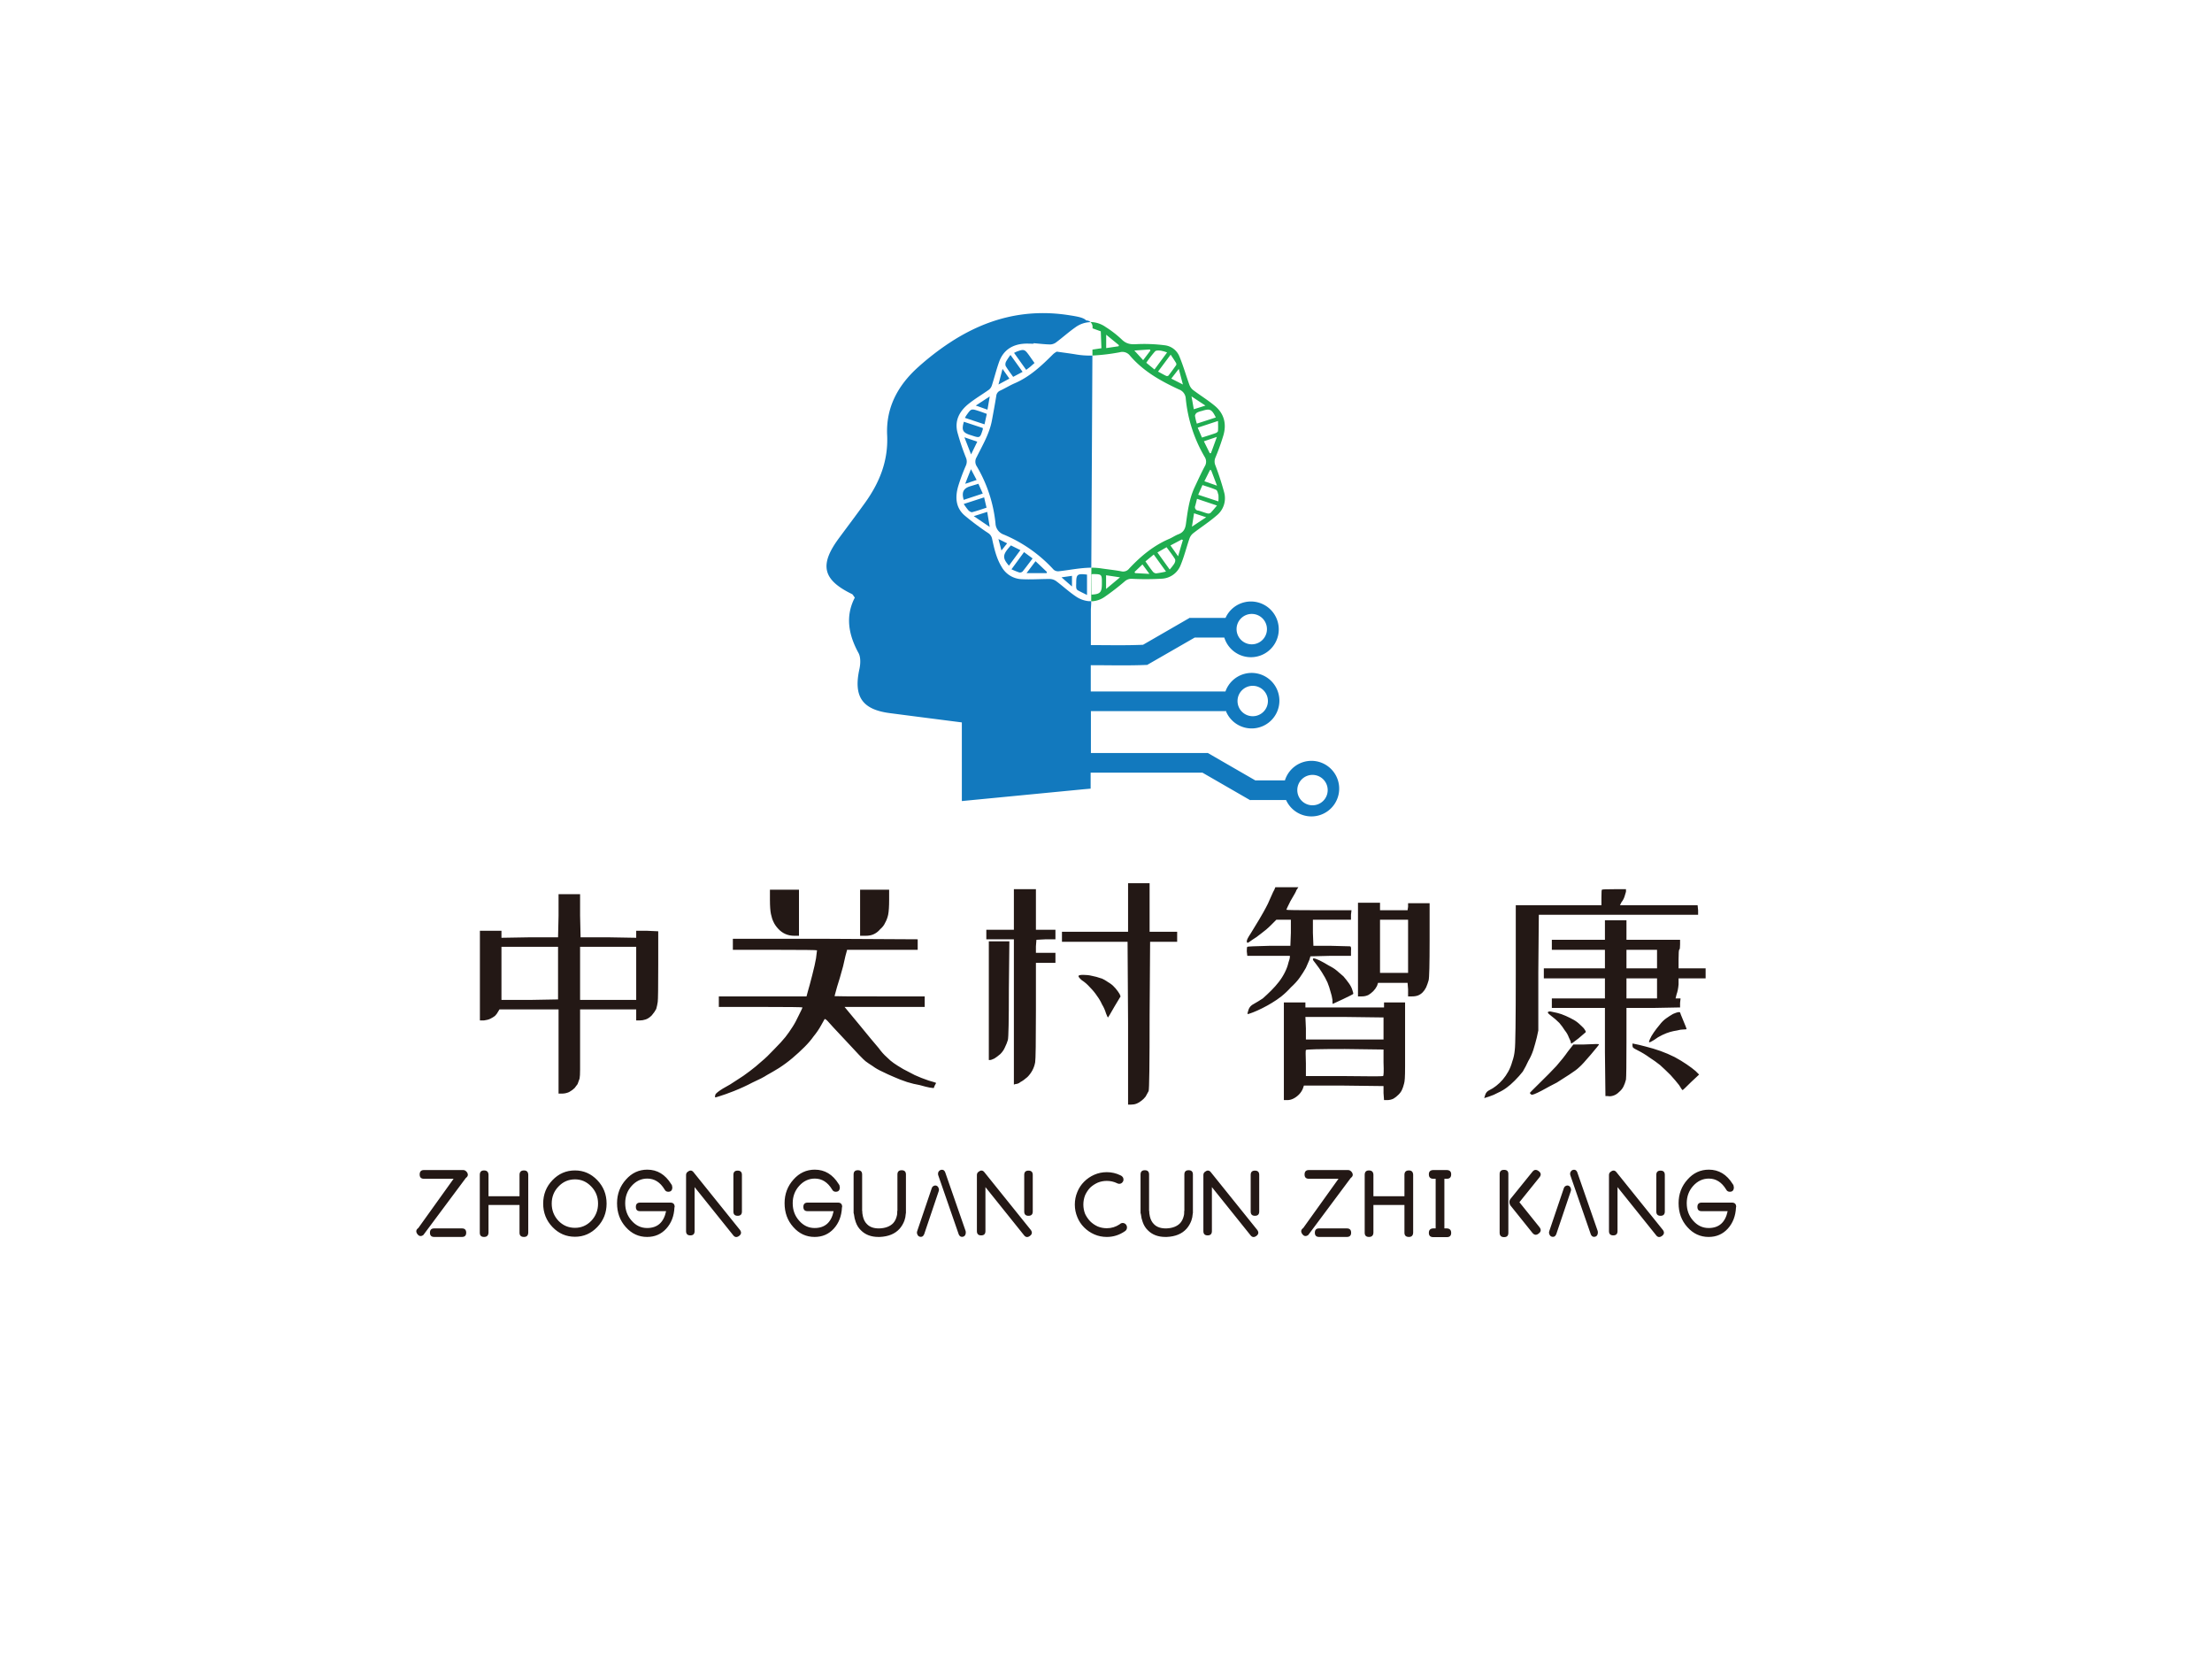
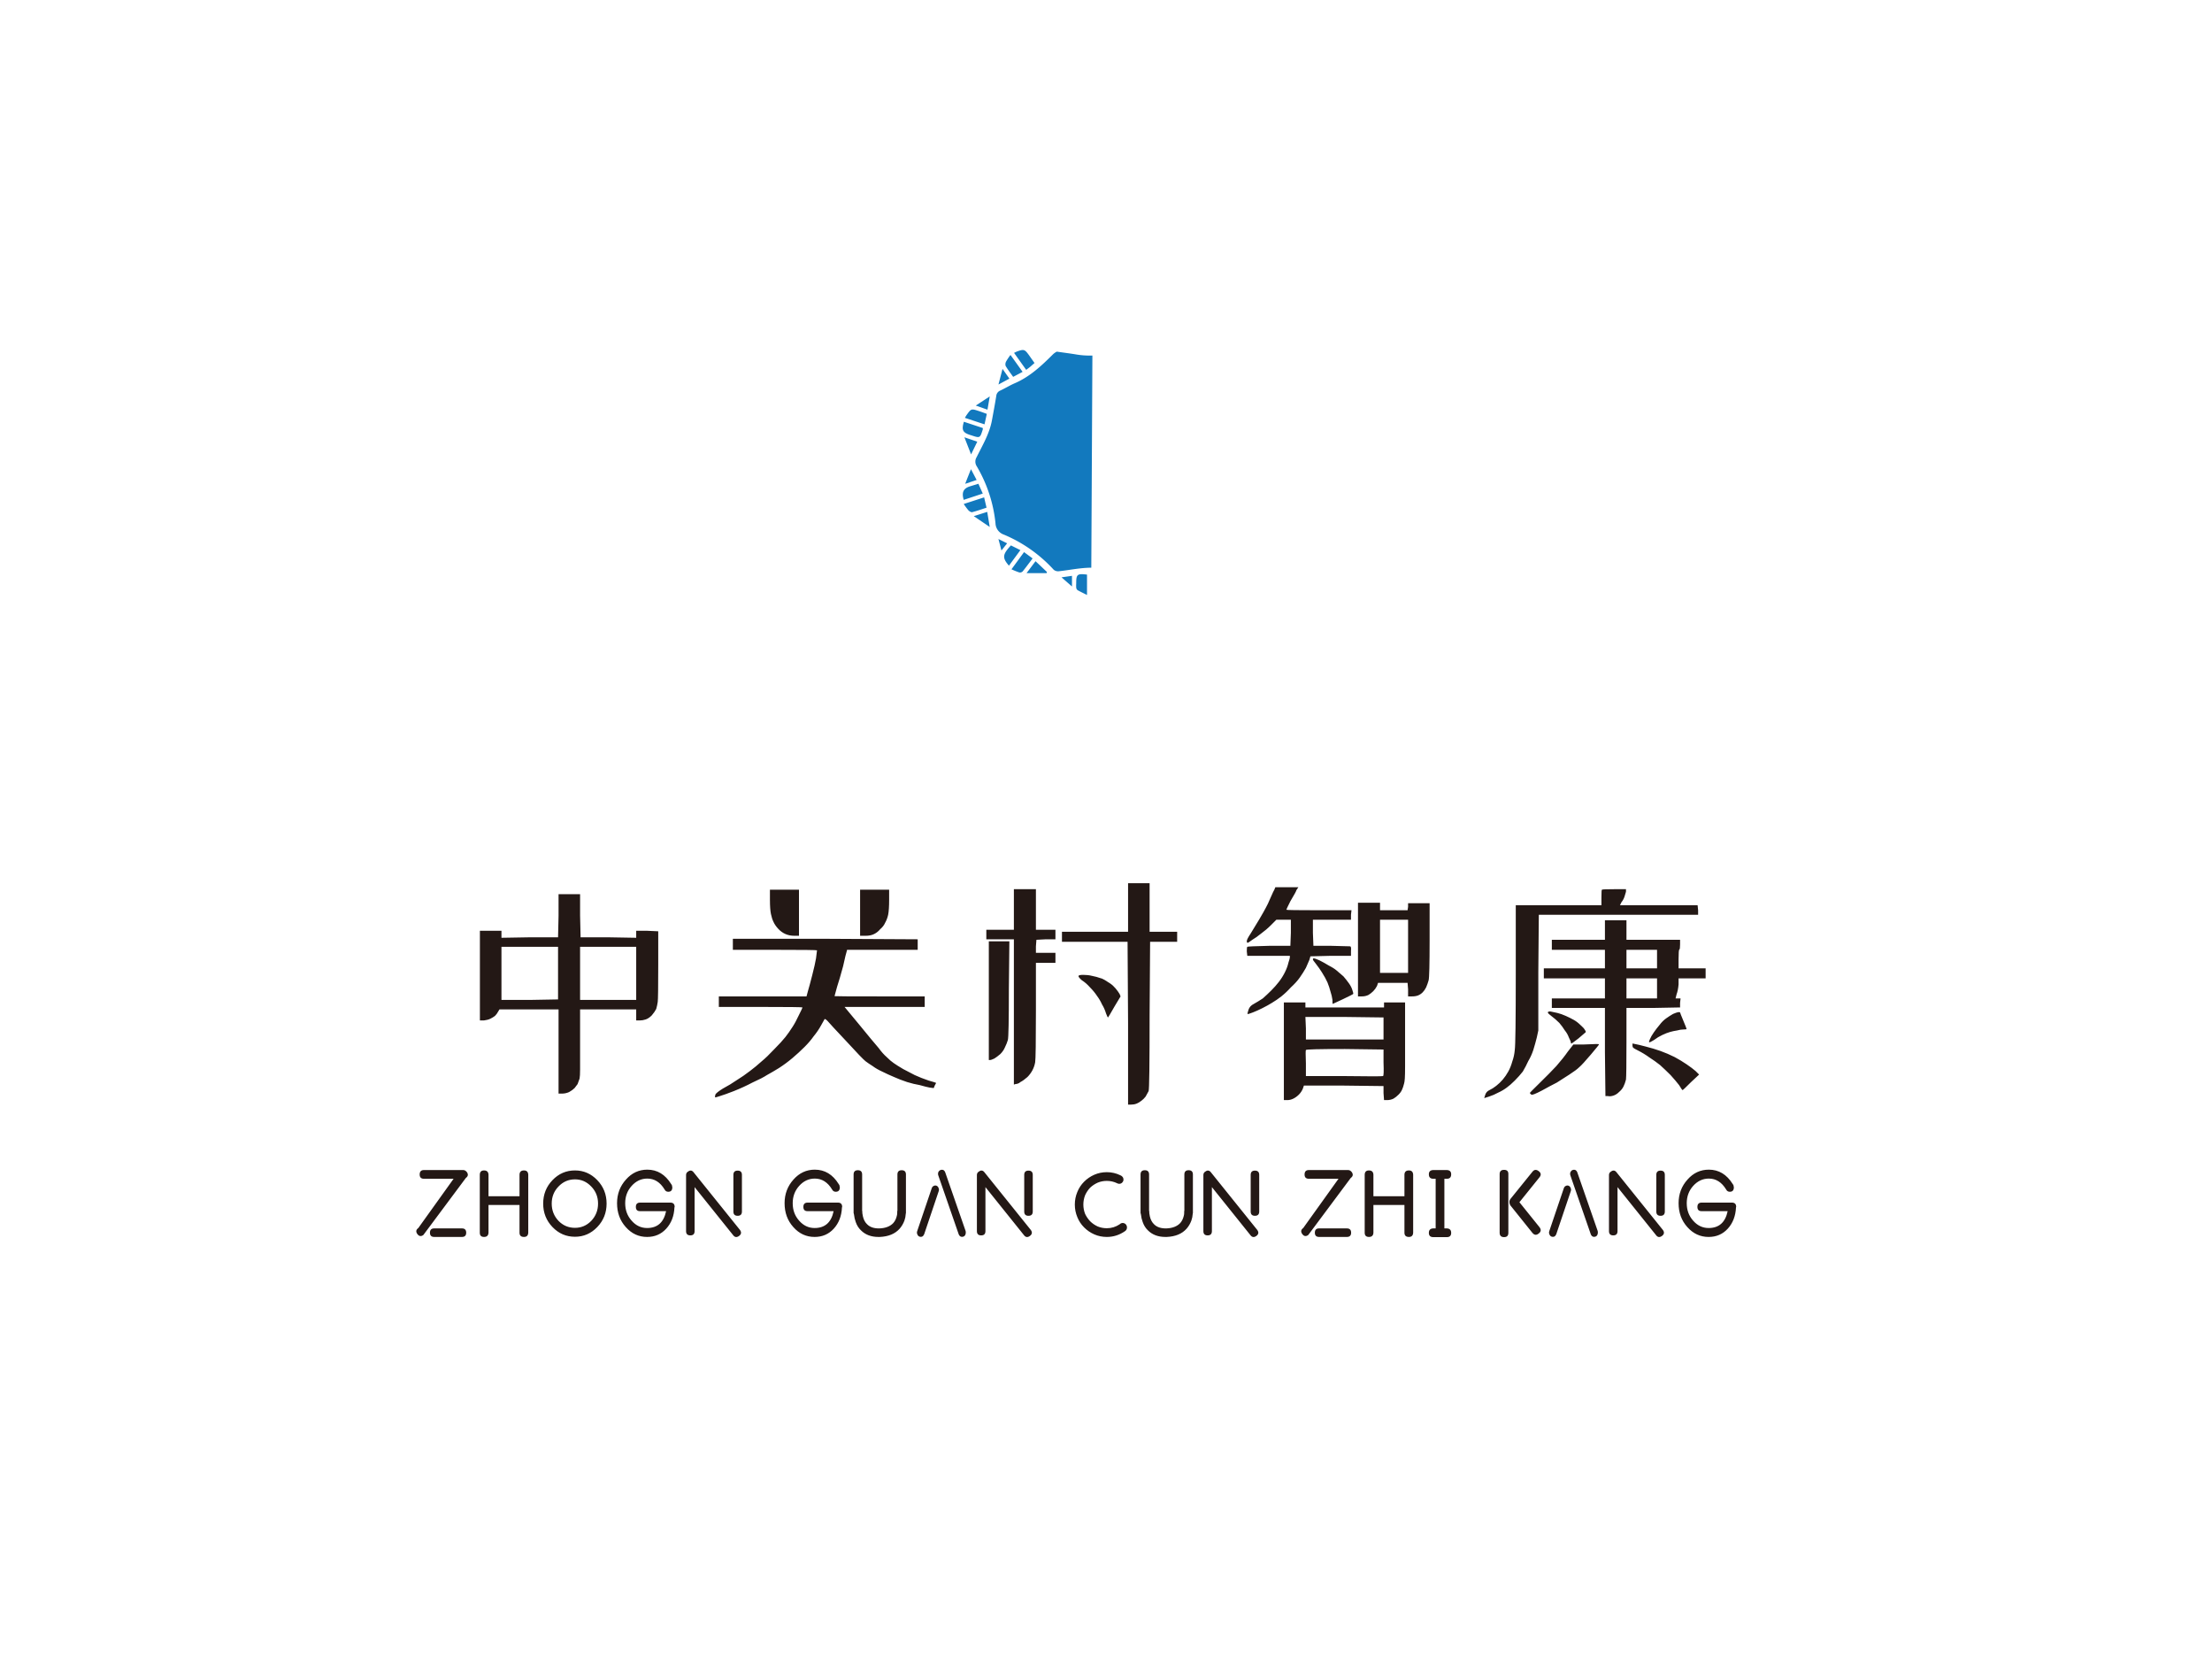
<svg xmlns="http://www.w3.org/2000/svg" id="图层_1" data-name="图层 1" viewBox="0 0 966.61 725.67">
  <defs>
    <style>.cls-3{fill:#1279be}</style>
  </defs>
  <path transform="translate(192.64 473.44)" fill="#231815" font-family="xiaowei" font-size="112.07" d="M51.44-82.74L56.25-82.74L60.85-82.74L60.85-73.33L61.07-63.91L73.11-63.91L85.37-63.70L85.37-65.23L85.37-66.76L90.18-66.76L95.00-66.54L95.00-52.10Q95.00-37.21 94.78-35.68L94.78-35.68Q94.56-34.15 94.12-32.61L94.12-32.61Q93.46-31.30 92.15-29.77L92.15-29.77Q90.84-28.46 89.52-28.02Q88.21-27.58 86.90-27.58L86.90-27.58L85.37-27.58L85.37-29.99L85.37-32.40L73.11-32.40L60.85-32.40L60.85-17.95Q60.85-9.19 60.85-6.24Q60.85-3.28 60.63-2.19L60.63-2.19Q60.19-0.88 59.76 0.22L59.76 0.22Q59.10 1.09 58.44 1.97L58.44 1.97Q57.57 2.85 56.03 3.72L56.03 3.72Q54.50 4.38 52.97 4.38L52.97 4.38L51.44 4.38L51.44-14.01L51.44-32.40L38.52-32.40L25.61-32.40L24.95-31.30Q24.52-30.43 23.64-29.55L23.64-29.55Q22.76-28.89 21.67-28.35Q20.58-27.80 18.82-27.58L18.82-27.58L17.07-27.58L17.07-47.06L17.07-66.76L21.67-66.76L26.49-66.76L26.49-65.23L26.49-63.70L38.96-63.91L51.22-63.91L51.44-73.33L51.44-82.74ZM51.22-59.76L38.96-59.76L26.49-59.76L26.49-48.16L26.49-36.55L38.96-36.55L51.22-36.77L51.22-48.16L51.22-59.76ZM85.37-59.76L73.11-59.76L60.85-59.76L60.85-48.16L60.85-36.55L73.11-36.55L85.37-36.55L85.37-48.16L85.37-59.76ZM143.81-84.71L150.16-84.71L156.50-84.71L156.50-74.64L156.50-64.57L154.53-64.57Q152.35-64.57 150.59-65.34Q148.84-66.10 147.42-67.64Q146.00-69.17 145.34-70.70L145.34-70.70Q144.68-72.01 144.25-74.09Q143.81-76.17 143.81-80.33L143.81-80.33L143.81-84.71ZM183.21-84.71L189.56-84.71L195.90-84.71L195.90-80.33Q195.90-75.95 195.47-73.76L195.47-73.76Q195.03-71.79 194.15-70.26L194.15-70.26Q193.50-68.73 191.96-67.42L191.96-67.42Q190.87-66.10 189.34-65.34Q187.80-64.57 185.62-64.57L185.62-64.57L183.21-64.57L183.21-74.64L183.21-84.71ZM127.61-63.26L167.89-63.26L208.38-63.04L208.38-60.85L208.38-58.44L193.06-58.44L177.52-58.44L177.30-57.57Q177.08-57.13 175.77-51.22L175.77-51.22Q174.23-45.53 173.14-42.25L173.14-42.25Q172.04-38.31 172.04-38.20Q172.04-38.09 191.74-38.09L191.74-38.09L211.44-38.09L211.44-35.90L211.44-33.49L193.93-33.49L176.42-33.49L182.77-25.83Q184.74-23.42 187.80-19.70Q190.87-15.98 191.31-15.54L191.31-15.54Q193.06-13.13 194.81-11.60L194.81-11.60Q196.56-9.85 197.87-8.97L197.87-8.97Q199.41-7.88 202.03-6.35L202.03-6.35Q204.44-5.03 207.07-3.72L207.07-3.72Q209.91-2.41 213.20-1.31L213.20-1.31Q216.26-0.44 216.37-0.33Q216.48-0.22 215.82 0.88L215.82 0.88L215.38 1.97L213.63 1.75Q212.32 1.53 209.26 0.66L209.26 0.66Q206.63 0.22 203.78-0.66L203.78-0.66Q200.50-1.75 198.09-2.85L198.09-2.85Q195.47-3.94 192.84-5.25L192.84-5.25Q190.43-6.35 188.68-7.66L188.68-7.66Q186.93-8.76 185.62-9.74Q184.30-10.73 177.08-18.61L177.08-18.61Q170.07-26.05 168.98-27.36L168.98-27.36Q167.89-28.46 167.67-28.13Q167.45-27.80 166.14-25.39L166.14-25.39Q164.82-22.98 162.85-20.58L162.85-20.58Q161.32-18.39 158.91-15.98L158.91-15.98Q156.50-13.57 153.66-11.16L153.66-11.16Q150.81-8.76 147.75-6.79L147.75-6.79Q144.90-5.03 142.50-3.72L142.50-3.72Q140.53-2.41 136.15-0.44L136.15-0.44Q132.43 1.53 128.05 3.28L128.05 3.28Q124.11 4.82 121.92 5.47L121.92 5.47Q119.95 6.13 119.84 6.02Q119.73 5.91 119.95 4.82L119.95 4.82Q120.39 3.94 123.23 2.19L123.23 2.19Q126.52 0.44 129.36-1.53L129.36-1.53Q132.21-3.28 135.05-5.47L135.05-5.47Q137.68-7.44 140.09-9.63L140.09-9.63Q142.50-11.60 145.78-15.10L145.78-15.10Q148.84-18.17 150.59-20.36L150.59-20.36Q152.13-22.33 153.66-24.73L153.66-24.73Q154.97-26.70 156.50-29.99L156.50-29.99Q158.04-33.05 158.04-33.27Q158.04-33.49 139.87-33.49L139.87-33.49L121.48-33.49L121.48-35.90L121.48-38.09L140.74-38.09L159.79-38.09L160.44-40.49Q161.10-42.68 162.30-47.39Q163.51-52.10 163.95-54.72L163.95-54.72Q164.38-57.79 164.38-58.22L164.38-58.22Q164.38-58.44 146.00-58.44L146.00-58.44L127.61-58.44L127.61-60.85L127.61-63.26ZM300.31-87.55L304.91-87.55L309.72-87.55L309.72-76.83L309.72-66.32L315.63-66.32L321.76-66.32L321.76-64.13L321.76-61.94L315.85-61.94L309.94-61.94L309.72-29.77Q309.72 2.19 309.29 3.28L309.29 3.28Q308.63 4.60 307.97 5.69L307.97 5.69Q307.10 6.79 306.22 7.44L306.22 7.44Q305.13 8.32 304.03 8.76L304.03 8.76Q302.94 9.19 301.63 9.19L301.63 9.19L300.31 9.19L300.31-26.49L300.09-61.94L285.65-61.94L271.42-61.94L271.42-64.13L271.42-66.32L285.87-66.32L300.31-66.32L300.31-76.83L300.31-87.55ZM250.41-84.93L255.22-84.93L260.04-84.93L260.04-76.17L260.04-67.20L264.42-67.20L268.57-67.20L268.57-65.23L268.57-63.04L264.42-63.04L260.26-62.82L260.04-59.97L260.04-57.13L264.42-57.13L268.57-57.13L268.57-54.94L268.57-52.75L264.42-52.75L260.04-52.75L260.04-31.96Q260.04-11.16 259.71-9.30Q259.38-7.44 258.51-5.80Q257.63-4.16 256.32-2.85L256.32-2.85Q254.57-1.31 253.25-0.66L253.25-0.66Q252.81-0.22 252.16 0Q251.50 0.22 251.06 0.22L251.06 0.22L250.41 0.44L250.41-31.30L250.41-63.04L244.28-63.04L238.37-63.04L238.37-65.23L238.37-67.20L244.28-67.20L250.41-67.20L250.41-76.17L250.41-84.93ZM239.46-62.16L243.84-62.16L248.44-62.16L248.22-41.37Q248.22-20.58 247.78-19.04Q247.34-17.51 246.47-15.76L246.47-15.76Q245.81-14.23 244.50-12.91L244.50-12.91Q242.96-11.60 241.87-10.94L241.87-10.94Q240.56-10.29 239.90-10.29L239.90-10.29L239.46-10.29L239.46-36.34L239.46-62.16ZM278.64-46.95Q278.64-47.50 280.72-47.50Q282.80-47.50 284.55-47.06L284.55-47.06Q286.74-46.62 287.84-46.19L287.84-46.19Q288.93-45.97 290.02-45.31L290.02-45.31Q291.12-44.65 292.43-43.78Q293.75-42.90 294.84-41.59L294.84-41.59Q295.93-40.28 296.59-39.18L296.59-39.18L297.03-38.09L294.40-33.71Q291.78-29.11 291.56-28.89L291.56-28.89Q291.34-28.89 290.68-30.64L290.68-30.64Q290.02-32.83 288.93-34.58L288.93-34.58Q288.05-36.55 286.74-38.31L286.74-38.31Q285.43-40.28 283.68-42.03L283.68-42.03Q281.93-44.00 280.17-45.09L280.17-45.09Q278.64-46.40 278.64-46.95ZM364.67-85.80L369.70-85.80L374.73-85.80L373.86-84.49Q373.86-84.05 371.23-79.67L371.23-79.67Q369.48-76.17 369.48-75.95Q369.48-75.73 383.71-75.73L383.71-75.73L397.94-75.73L397.72-73.76L397.72-71.58L389.40-71.58L381.08-71.58L381.08-65.88L381.30-60.19L388.96-60.19Q395.31-59.97 397.28-59.97L397.28-59.97Q397.94-59.97 397.72-58.00L397.72-58.00L397.72-55.82L388.96-55.82L379.99-55.60L379.55-54.07Q378.89-52.53 378.02-50.56L378.02-50.56Q376.92-48.59 375.39-46.40L375.39-46.40Q373.86-44.22 371.45-42.03L371.45-42.03Q369.48-39.84 367.29-38.09L367.29-38.09Q365.32-36.55 363.13-35.24L363.13-35.24Q361.38-34.15 358.97-32.94Q356.57-31.74 354.82-31.08L354.82-31.08Q352.63-30.21 352.52-30.43Q352.41-30.64 352.95-32.29Q353.50-33.93 355.25-34.80L355.25-34.80Q357.22-35.90 359.19-37.21L359.19-37.21Q361.16-38.96 362.91-40.71Q364.67-42.46 366.20-44.43Q367.73-46.40 368.82-48.59L368.82-48.59Q369.92-50.78 370.36-52.75L370.36-52.75Q371.01-54.72 371.01-55.16L371.01-55.16L371.01-55.82L361.60-55.82L352.41-55.82L352.19-57.79Q352.19-59.54 352.41-59.76Q352.63-59.97 362.04-60.19L362.04-60.19L371.23-60.19L371.45-65.88L371.45-71.58L368.39-71.58L365.10-71.58L362.70-69.17Q360.73-67.20 358.32-65.45L358.32-65.45Q356.13-63.70 354.60-62.82L354.60-62.82Q352.85-61.51 352.52-61.51Q352.19-61.51 352.19-62.27Q352.19-63.04 353.94-65.67L353.94-65.67Q355.03-67.42 357.66-71.79L357.66-71.79Q359.85-75.52 360.51-76.83L360.51-76.83Q361.38-78.36 362.48-80.99L362.48-80.99Q364.01-84.49 364.23-84.71L364.23-84.71L364.67-85.80ZM400.78-79.02L405.60-79.02L410.41-79.02L410.41-77.27L410.41-75.73L416.54-75.73L422.45-75.73L422.67-77.27L422.67-78.80L427.49-78.80L432.08-78.80L432.08-62.82Q432.08-46.62 431.64-45.09L431.64-45.09Q431.21-43.56 430.55-42.03L430.55-42.03Q429.89-40.71 429.02-39.84Q428.14-38.96 427.05-38.52Q425.95-38.09 424.42-38.09L424.42-38.09L422.67-38.09L422.67-41.15L422.45-44.00L416.10-44.00L409.54-44.00L409.10-42.68Q408.44-41.37 407.46-40.38Q406.47-39.40 405.38-38.74L405.38-38.74Q404.06-38.09 402.53-38.09L402.53-38.09L400.78-38.09L400.78-58.44L400.78-79.02ZM422.67-71.58L416.54-71.58L410.41-71.58L410.41-59.97L410.41-48.37L416.54-48.37L422.67-48.37L422.67-59.97L422.67-71.58ZM381.08-54.28Q381.08-54.72 381.52-54.72Q381.96-54.72 383.93-53.85L383.93-53.85Q386.12-52.75 387.87-51.66L387.87-51.66Q390.06-50.56 391.37-49.47L391.37-49.47Q393.12-47.94 394.43-46.84L394.43-46.84Q395.75-45.31 396.84-43.78L396.84-43.78Q397.94-42.25 398.37-40.71L398.37-40.71Q398.81-39.40 398.70-39.18Q398.59-38.96 394.21-36.88Q389.84-34.80 389.73-34.80Q389.62-34.80 389.62-36.55L389.62-36.55Q389.40-38.31 388.74-40.28L388.74-40.28Q388.31-42.03 387.43-44.22L387.43-44.22Q386.55-46.19 385.02-48.59L385.02-48.59Q383.93-50.34 382.40-52.31L382.40-52.31Q381.08-53.85 381.08-54.28L381.08-54.28ZM368.39-35.46L373.20-35.46L377.80-35.46L377.80-34.37L377.80-33.27L395.09-33.27L412.16-33.27L412.16-34.37L412.16-35.46L416.76-35.46L421.36-35.46L421.36-18.61Q421.36-11.38 421.36-7.66Q421.36-3.94 421.25-2.30Q421.14-0.66 420.92 0L420.92 0Q420.48 1.75 420.04 2.63L420.04 2.63Q419.61 3.72 418.51 4.82L418.51 4.82Q417.42 5.91 416.32 6.57L416.32 6.57Q415.01 7.22 413.48 7.22L413.48 7.22L412.16 7.22L411.94 4.16L411.94 1.09L394.65 0.88L377.14 0.88L376.70 2.19Q376.05 3.72 374.95 4.82Q373.86 5.91 372.55 6.57Q371.23 7.22 369.92 7.22L369.92 7.22L368.39 7.22L368.39-14.23L368.39-35.46ZM411.94-28.89L394.87-29.11L377.80-29.11L378.02-24.08L378.02-19.26L395.09-19.26L411.94-19.26L411.94-24.08L411.94-28.89ZM411.94-14.88L395.09-15.10Q378.02-15.10 378.02-14.67L378.02-14.67Q377.80-14.45 378.02-8.76L378.02-8.76L378.02-3.28L394.65-3.28Q411.07-3.06 411.73-3.28L411.73-3.28Q412.16-3.50 411.94-9.19L411.94-9.19L411.94-14.88ZM512.85-84.93L512.85-84.93L517.89-84.93L517.89-83.83Q517.67-82.96 517.23-81.64L517.23-81.64Q516.79-80.33 515.92-79.24L515.92-79.24L515.26-77.92L532.11-77.92L549.19-77.92L549.41-75.73L549.41-73.76L514.60-73.76L479.80-73.76L479.58-48.59L479.58-23.20L478.92-20.14Q478.27-17.51 477.39-14.67L477.39-14.67Q476.52-12.04 475.20-9.85L475.20-9.85Q474.11-7.44 472.80-5.25L472.80-5.25Q471.26-3.28 469.29-1.31L469.29-1.31Q467.32 0.66 465.79 1.75L465.79 1.75Q464.04 3.06 462.07 3.94L462.07 3.94Q460.10 5.03 458.02 5.69Q455.94 6.35 455.94 6.35Q455.94 6.35 456.38 4.92Q456.82 3.50 458.24 2.85Q459.66 2.19 461.19 0.98Q462.73-0.22 464.04-1.75L464.04-1.75Q465.35-3.28 466.45-5.25L466.45-5.25Q467.54-7.22 468.20-9.63L468.20-9.63Q469.07-12.04 469.29-14.67L469.29-14.67Q469.73-17.51 469.73-47.72L469.73-47.72L469.73-77.92L488.56-77.92L507.16-77.92L507.16-81.21Q507.16-84.71 507.38-84.71L507.38-84.71Q507.60-84.93 512.85-84.93ZM508.69-71.36L513.51-71.36L518.10-71.36L518.10-66.98L518.10-62.82L529.92-62.82L541.53-62.82L541.53-60.85Q541.53-58.66 541.20-58.55Q540.87-58.44 540.87-54.28L540.87-54.28L540.87-50.34L546.78-50.34L552.69-50.34L552.69-48.16L552.69-45.97L546.78-45.97L540.87-45.97L540.87-43.34Q540.65-40.71 539.99-38.96L539.99-38.96L539.56-37.21L540.65-37.21L541.74-37.21L541.53-35.24L541.53-33.27L529.92-33.05L518.10-33.05L518.10-18.17Q518.10-3.50 517.89-1.75L517.89-1.75Q517.45 0 516.79 1.31L516.79 1.31Q516.13 2.63 514.82 3.72L514.82 3.72Q513.73 4.82 512.41 5.25Q511.10 5.69 510.01 5.47L510.01 5.47L508.91 5.47L508.69-13.79L508.69-33.05L497.09-33.05L485.49-33.05L485.49-35.24L485.49-37.21L497.09-37.21L508.69-37.21L508.69-41.59L508.69-45.97L495.34-45.97L481.99-45.97L481.99-48.16L481.99-50.34L495.34-50.34L508.69-50.34L508.69-54.50L508.69-58.44L497.09-58.44L485.49-58.44L485.49-60.63L485.49-62.82L497.09-62.82L508.69-62.82L508.69-66.98L508.69-71.36ZM531.46-58.44L524.89-58.44L518.10-58.44L518.10-54.50L518.10-50.34L524.89-50.34L531.46-50.34L531.46-54.50L531.46-58.44ZM531.46-45.97L524.89-45.97L518.10-45.97L518.10-41.59L518.10-37.21L524.89-37.21L531.46-37.21L531.46-41.59L531.46-45.97ZM484.83-31.52L484.83-31.52Q485.71-31.30 487.90-30.86L487.90-30.86Q489.65-30.43 491.62-29.55L491.62-29.55Q493.59-28.67 495.12-27.80L495.12-27.80Q496.65-26.92 497.97-25.61L497.97-25.61Q499.50-24.30 499.94-23.42L499.94-23.42Q500.59-22.55 500.16-22.33L500.16-22.33Q499.72-21.89 497.09-19.70L497.09-19.70Q494.25-17.51 494.03-17.51Q493.81-17.51 493.81-17.95L493.81-17.95Q493.81-18.39 492.93-20.14L492.93-20.14Q492.28-21.89 491.18-23.20L491.18-23.20Q490.09-24.95 488.77-26.49L488.77-26.49Q487.02-28.24 485.38-29.44Q483.74-30.64 483.74-31.08Q483.74-31.52 484.83-31.52ZM541.53-31.08L541.53-31.08Q541.53-30.86 542.95-27.47Q544.37-24.08 544.37-23.86Q544.37-23.64 543.06-23.64Q541.74-23.64 540.21-23.20L540.21-23.20Q538.68-22.98 537.15-22.55L537.15-22.55Q535.62-22.11 533.76-21.23Q531.89-20.36 530.14-19.04L530.14-19.04Q528.39-17.95 528.06-18.06Q527.74-18.17 528.39-19.48L528.39-19.48Q528.83-20.58 530.03-22.33Q531.24-24.08 532.55-25.61L532.55-25.61Q533.86-27.36 535.40-28.46Q536.93-29.55 538.46-30.43L538.46-30.43Q539.99-31.08 540.65-31.19Q541.31-31.30 541.53-31.08ZM504.97-17.29L504.97-17.29Q506.28-17.29 506.07-17.07L506.07-17.07Q506.07-16.85 502.56-12.70L502.56-12.70Q498.84-8.32 497.53-7.22L497.53-7.22Q496.22-5.91 493.15-3.94Q490.09-1.97 487.68-0.44L487.68-0.44Q485.05 0.88 481.11 3.06L481.11 3.06Q476.95 5.25 476.52 4.82L476.52 4.82Q475.86 4.16 475.86 4.16L475.86 4.16Q475.64 4.16 480.13-0.22Q484.62-4.60 487.46-7.66L487.46-7.66Q490.53-11.16 492.50-14.01L492.50-14.01L494.90-17.07L499.28-17.07Q504.31-17.29 504.97-17.29ZM520.73-17.51L521.83-17.29Q523.14-17.07 526.42-16.20L526.42-16.20Q529.92-15.32 532.99-14.23L532.99-14.23Q536.05-13.13 539.12-11.60L539.12-11.60Q541.96-10.07 544.37-8.43Q546.78-6.79 548.31-5.47L548.31-5.47L549.84-3.94L546.34-0.66Q542.84 2.85 542.62 2.85L542.62 2.85Q542.40 2.85 541.09 0.66L541.09 0.66Q539.56-1.31 537.37-3.72L537.37-3.72Q534.96-6.13 532.77-8.10L532.77-8.10Q530.58-9.85 528.17-11.38L528.17-11.38Q525.77-13.13 523.14-14.45L523.14-14.45Q521.39-15.32 521.06-15.65Q520.73-15.98 520.73-16.64L520.73-16.64L520.73-17.51Z" />
  <path transform="translate(181.95 540.45)" font-size="43.38" fill="#231815" font-family="xiaowei" d="M19.91-3.73L7.79-3.73Q5.93-3.73 5.93-1.86L5.93-1.86Q5.93 0 7.79 0L7.79 0L19.91 0Q21.77 0 21.77-1.86L21.77-1.86Q21.77-3.73 19.91-3.73L19.91-3.73ZM21.86-28.55Q21.27-29.23 20.42-29.23L20.42-29.23L3.30-29.23Q1.44-29.23 1.44-27.28L1.44-27.28Q1.44-25.42 3.30-25.42L3.30-25.42L16.27-25.42L0.85-3.90Q-0.68-2.80 0.42-1.27L0.42-1.27Q1.53 0.25 3.05-0.85L3.05-0.85L21.61-25.76Q23.13-26.86 22.03-28.38L22.03-28.38L21.86-28.55ZM48.89-1.86L48.89-27.20Q48.80-29.06 47.02-29.06L47.02-29.06Q45.07-29.06 45.07-27.11L45.07-27.11L45.07-17.79L31.52-17.79L31.52-27.20Q31.43-29.06 29.57-29.06L29.57-29.06Q27.71-29.06 27.71-27.11L27.71-27.11L27.71-1.86Q27.71 0 29.57 0L29.57 0Q31.43 0 31.52-1.86L31.52-1.86L31.52-13.98L45.07-13.98L45.07-1.86Q45.07 0 47.02 0L47.02 0Q48.80 0 48.89-1.86L48.89-1.86ZM69.31-3.98Q65.07-3.98 62.10-7.03L62.10-7.03Q59.14-10.17 59.14-14.57L59.14-14.57Q59.14-18.98 62.10-22.03L62.10-22.03Q65.07-25.16 69.31-25.16L69.31-25.16Q73.46-25.16 76.42-22.03L76.42-22.03Q79.39-18.98 79.39-14.57L79.39-14.57Q79.39-10.17 76.42-7.03L76.42-7.03Q73.46-3.98 69.31-3.98L69.31-3.98ZM69.31-29.06Q63.54-29.06 59.48-24.82L59.48-24.82Q55.41-20.59 55.41-14.57L55.41-14.57Q55.41-8.56 59.48-4.32L59.48-4.32Q63.54-0.08 69.31-0.08L69.31-0.08Q74.98-0.08 79.05-4.32L79.05-4.32Q83.12-8.56 83.12-14.57L83.12-14.57Q83.12-20.59 79.05-24.82L79.05-24.82Q74.98-29.06 69.31-29.06L69.31-29.06ZM100.82 0Q105.91 0 109.21-3.64L109.21-3.64Q112.52-7.29 112.77-12.88L112.77-12.88L112.77-12.88L112.86-13.13Q112.86-14.91 111.16-15.00L111.16-15.00L97.69-15.00L97.69-15.00L97.69-15.00L97.61-15.00Q95.91-14.91 95.91-13.13L95.91-13.13Q95.91-11.27 97.69-11.27L97.69-11.27L97.69-11.27L109.13-11.27Q107.60-3.90 100.82-3.90L100.82-3.90Q96.84-3.90 94.05-7.12L94.05-7.12Q91.25-10.25 91.25-14.74L91.25-14.74Q91.25-19.15 94.05-22.28L94.05-22.28Q96.93-25.50 100.91-25.50L100.91-25.50Q105.57-25.50 108.45-20.76L108.45-20.76Q108.96-19.74 110.06-19.74L110.06-19.74Q111.84-19.74 111.84-21.69L111.84-21.69L111.67-22.54L111.67-22.62L111.33-23.13Q107.43-29.40 100.91-29.40L100.91-29.40Q95.40-29.40 91.59-25.08L91.59-25.08Q87.69-20.76 87.69-14.74L87.69-14.74Q87.69-8.56 91.50-4.32L91.50-4.32Q95.32 0 100.82 0L100.82 0ZM140.39-28.98Q138.53-28.98 138.53-27.11L138.53-27.11L138.53-11.10Q138.53-9.24 140.39-9.24L140.39-9.24Q142.26-9.24 142.26-11.10L142.26-11.10L142.26-27.11Q142.26-28.98 140.39-28.98L140.39-28.98ZM141.41-3.05L121.24-28.13Q120.14-29.65 118.70-28.55L118.70-28.55L118.45-28.38Q117.85-27.88 117.85-27.03L117.85-27.03L117.85-2.54Q117.85-0.68 119.72-0.68L119.72-0.68Q121.58-0.68 121.58-2.54L121.58-2.54L121.58-21.77L138.36-0.85Q139.46 0.68 140.99-0.42L140.99-0.42Q142.51-1.53 141.41-3.05L141.41-3.05ZM174.03 0Q179.11 0 182.42-3.64L182.42-3.64Q185.72-7.29 185.97-12.88L185.97-12.88L185.97-12.88L186.06-13.13Q186.06-14.91 184.37-15.00L184.37-15.00L170.89-15.00L170.89-15.00L170.89-15.00L170.81-15.00Q169.11-14.91 169.11-13.13L169.11-13.13Q169.11-11.27 170.89-11.27L170.89-11.27L170.89-11.27L182.33-11.27Q180.81-3.90 174.03-3.90L174.03-3.90Q170.05-3.90 167.25-7.12L167.25-7.12Q164.45-10.25 164.45-14.74L164.45-14.74Q164.45-19.15 167.25-22.28L167.25-22.28Q170.13-25.50 174.11-25.50L174.11-25.50Q178.77-25.50 181.65-20.76L181.65-20.76Q182.16-19.74 183.26-19.74L183.26-19.74Q185.04-19.74 185.04-21.69L185.04-21.69L184.87-22.54L184.87-22.62L184.53-23.13Q180.64-29.40 174.11-29.40L174.11-29.40Q168.61-29.40 164.79-25.08L164.79-25.08Q160.90-20.76 160.90-14.74L160.90-14.74Q160.90-8.56 164.71-4.32L164.71-4.32Q168.52 0 174.03 0L174.03 0ZM212.07-29.15Q210.21-29.15 210.21-27.28L210.21-27.28L210.21-11.35L210.12-11.35L210.12-10.51Q210.12-9.83 209.95-9.24L209.95-9.24Q209.53-7.37 208.43-6.10L208.43-6.10Q206.39-3.90 202.41-3.73L202.41-3.73Q198.85-3.64 196.99-5.51L196.99-5.51Q195.63-6.78 195.13-8.98L195.13-8.98Q194.96-9.66 194.87-10.42L194.87-10.42L194.87-10.93L194.87-11.27L194.79-11.27L194.79-27.28Q194.79-29.15 192.92-29.15L192.92-29.15Q191.06-29.15 191.06-27.28L191.06-27.28L191.06-10.51L191.23-9.83Q191.40-8.13 191.99-6.52L191.99-6.52Q192.75-4.32 194.28-2.88L194.28-2.88Q197.16 0 201.90 0L201.90 0L202.50 0Q208.17-0.25 211.14-3.56L211.14-3.56Q212.49-5.08 213.26-7.12L213.26-7.12Q213.77-8.56 213.85-10.08L213.85-10.08L213.93-10.51L213.93-27.28Q213.93-29.15 212.07-29.15L212.07-29.15ZM219.78-0.17Q220.46 0.08 221.05-0.17L221.05-0.17Q221.64-0.51 221.90-1.19L221.90-1.19L228.25-20.00Q228.51-20.67 228.17-21.44L228.17-21.44Q227.91-22.11 227.32-22.37L227.32-22.37Q226.64-22.62 226.05-22.28L226.05-22.28Q225.46-22.03 225.20-21.27L225.20-21.27L218.85-2.54Q218.59-1.78 218.93-1.10L218.93-1.10Q219.19-0.42 219.78-0.17L219.78-0.17ZM236.98-1.19Q237.23-0.51 237.83-0.17L237.83-0.17Q238.42 0.08 239.10-0.17L239.10-0.17Q239.69-0.42 239.95-1.10L239.95-1.10Q240.20-1.78 240.03-2.54L240.03-2.54L231.13-28.13Q230.88-28.89 230.29-29.23L230.29-29.23Q229.69-29.48 229.02-29.23L229.02-29.23Q228.42-28.98 228.08-28.30L228.08-28.30Q227.83-27.54 228.08-26.86L228.08-26.86L236.98-1.19ZM267.48-28.98Q265.62-28.98 265.62-27.11L265.62-27.11L265.62-11.10Q265.62-9.24 267.48-9.24L267.48-9.24Q269.35-9.24 269.35-11.10L269.35-11.10L269.35-27.11Q269.35-28.98 267.48-28.98L267.48-28.98ZM268.50-3.05L248.33-28.13Q247.23-29.65 245.79-28.55L245.79-28.55L245.54-28.38Q244.94-27.88 244.94-27.03L244.94-27.03L244.94-2.54Q244.94-0.68 246.81-0.68L246.81-0.68Q248.67-0.68 248.67-2.54L248.67-2.54L248.67-21.77L265.45-0.85Q266.55 0.68 268.07-0.42L268.07-0.42Q269.60-1.53 268.50-3.05L268.50-3.05ZM301.71 0Q306.03 0 309.68-2.54L309.68-2.54Q310.52-3.13 310.52-4.15L310.52-4.15Q310.52-4.91 310.01-5.51L310.01-5.51Q309.42-6.10 308.66-6.10L308.66-6.10Q307.90-6.10 307.30-5.51L307.30-5.51Q304.76-3.81 301.71-3.81L301.71-3.81Q299.59-3.81 297.73-4.58L297.73-4.58Q295.87-5.42 294.42-6.86L294.42-6.86Q293.07-8.30 292.22-10.08L292.22-10.08Q291.46-12.03 291.46-14.15L291.46-14.15Q291.46-16.27 292.22-18.22L292.22-18.22Q293.07-20.08 294.42-21.52L294.42-21.52Q295.87-22.88 297.73-23.72L297.73-23.72Q299.59-24.49 301.71-24.49L301.71-24.49Q304.08-24.49 306.20-23.47L306.20-23.47Q306.63-23.22 307.13-23.22L307.13-23.22Q307.90-23.22 308.40-23.72L308.40-23.72Q309.00-24.32 309.00-25.08L309.00-25.08Q309.00-25.76 308.57-26.27L308.57-26.27Q308.24-26.69 307.64-26.94L307.64-26.94Q304.85-28.30 301.71-28.30L301.71-28.30Q298.83-28.30 296.29-27.20L296.29-27.20Q293.75-26.10 291.80-24.15L291.80-24.15Q289.85-22.20 288.83-19.66L288.83-19.66Q287.73-17.03 287.73-14.15L287.73-14.15Q287.73-11.27 288.83-8.64L288.83-8.64Q289.85-6.10 291.80-4.15L291.80-4.15Q293.75-2.20 296.29-1.10L296.29-1.10Q298.83 0 301.71 0L301.71 0ZM337.47-29.15Q335.60-29.15 335.60-27.28L335.60-27.28L335.60-11.35L335.52-11.35L335.52-10.51Q335.52-9.83 335.35-9.24L335.35-9.24Q334.92-7.37 333.82-6.10L333.82-6.10Q331.79-3.90 327.81-3.73L327.81-3.73Q324.25-3.64 322.38-5.51L322.38-5.51Q321.03-6.78 320.52-8.98L320.52-8.98Q320.35-9.66 320.27-10.42L320.27-10.42L320.27-10.93L320.27-11.27L320.18-11.27L320.18-27.28Q320.18-29.15 318.32-29.15L318.32-29.15Q316.45-29.15 316.45-27.28L316.45-27.28L316.45-10.51L316.62-9.83Q316.79-8.13 317.39-6.52L317.39-6.52Q318.15-4.32 319.67-2.88L319.67-2.88Q322.55 0 327.30 0L327.30 0L327.89 0Q333.57-0.25 336.53-3.56L336.53-3.56Q337.89-5.08 338.65-7.12L338.65-7.12Q339.16-8.56 339.25-10.08L339.25-10.08L339.33-10.51L339.33-27.28Q339.33-29.15 337.47-29.15L337.47-29.15ZM366.44-28.98Q364.58-28.98 364.58-27.11L364.58-27.11L364.58-11.10Q364.58-9.24 366.44-9.24L366.44-9.24Q368.31-9.24 368.31-11.10L368.31-11.10L368.31-27.11Q368.31-28.98 366.44-28.98L366.44-28.98ZM367.46-3.05L347.29-28.13Q346.19-29.65 344.75-28.55L344.75-28.55L344.50-28.38Q343.91-27.88 343.91-27.03L343.91-27.03L343.91-2.54Q343.91-0.68 345.77-0.68L345.77-0.68Q347.63-0.68 347.63-2.54L347.63-2.54L347.63-21.77L364.41-0.85Q365.51 0.68 367.04-0.42L367.04-0.42Q368.56-1.53 367.46-3.05L367.46-3.05ZM406.60-3.73L394.49-3.73Q392.62-3.73 392.62-1.86L392.62-1.86Q392.62 0 394.49 0L394.49 0L406.60 0Q408.47 0 408.47-1.86L408.47-1.86Q408.47-3.73 406.60-3.73L406.60-3.73ZM408.55-28.55Q407.96-29.23 407.11-29.23L407.11-29.23L390.00-29.23Q388.13-29.23 388.13-27.28L388.13-27.28Q388.13-25.42 390.00-25.42L390.00-25.42L402.96-25.42L387.54-3.90Q386.01-2.80 387.12-1.27L387.12-1.27Q388.22 0.25 389.74-0.85L389.74-0.85L408.30-25.76Q409.82-26.86 408.72-28.38L408.72-28.38L408.55-28.55ZM435.58-1.86L435.58-27.20Q435.49-29.06 433.72-29.06L433.72-29.06Q431.77-29.06 431.77-27.11L431.77-27.11L431.77-17.79L418.21-17.79L418.21-27.20Q418.13-29.06 416.26-29.06L416.26-29.06Q414.40-29.06 414.40-27.11L414.40-27.11L414.40-1.86Q414.40 0 416.26 0L416.26 0Q418.13 0 418.21-1.86L418.21-1.86L418.21-13.98L431.77-13.98L431.77-1.86Q431.77 0 433.72 0L433.72 0Q435.49 0 435.58-1.86L435.58-1.86ZM449.22-25.42L450.32-25.42Q452.19-25.42 452.19-27.37L452.19-27.37Q452.19-29.15 450.32-29.23L450.32-29.23L444.31-29.23Q442.44-29.15 442.44-27.37L442.44-27.37Q442.44-25.42 444.39-25.42L444.39-25.42L445.41-25.42L445.41-3.73L444.31-3.73Q442.44-3.64 442.44-1.78L442.44-1.78Q442.44 0.08 444.39 0.08L444.39 0.08L450.32 0.08Q452.19 0.08 452.19-1.78L452.19-1.78Q452.19-3.64 450.32-3.73L450.32-3.73L449.22-3.73L449.22-25.42ZM490.48-28.72Q488.87-29.99 487.69-28.47L487.69-28.47L478.03-16.52Q477.52-15.76 477.69-14.83L477.69-14.83Q477.77-14.15 478.11-13.73L478.11-13.73L487.69-1.78Q488.96-0.25 490.48-1.53L490.48-1.53Q492.01-2.71 490.74-4.32L490.74-4.32L482.01-15.17L490.74-26.01Q492.01-27.54 490.48-28.72L490.48-28.72ZM475.32 0.08Q477.18 0.08 477.18-1.78L477.18-1.78L477.18-27.54Q477.18-29.32 475.32-29.32L475.32-29.32Q473.37-29.32 473.37-27.45L473.37-27.45L473.37-1.86Q473.37 0.08 475.32 0.08L475.32 0.08ZM495.99-0.17Q496.67 0.08 497.26-0.17L497.26-0.17Q497.85-0.51 498.11-1.19L498.11-1.19L504.46-20.00Q504.72-20.67 504.38-21.44L504.38-21.44Q504.12-22.11 503.53-22.37L503.53-22.37Q502.85-22.62 502.26-22.28L502.26-22.28Q501.67-22.03 501.41-21.27L501.41-21.27L495.06-2.54Q494.80-1.78 495.14-1.10L495.14-1.10Q495.40-0.42 495.99-0.17L495.99-0.17ZM513.19-1.19Q513.44-0.51 514.04-0.17L514.04-0.17Q514.63 0.08 515.31-0.17L515.31-0.17Q515.90-0.42 516.15-1.10L516.15-1.10Q516.41-1.78 516.24-2.54L516.24-2.54L507.34-28.13Q507.09-28.89 506.50-29.23L506.50-29.23Q505.90-29.48 505.22-29.23L505.22-29.23Q504.63-28.98 504.29-28.30L504.29-28.30Q504.04-27.54 504.29-26.86L504.29-26.86L513.19-1.19ZM543.69-28.98Q541.83-28.98 541.83-27.11L541.83-27.11L541.83-11.10Q541.83-9.24 543.69-9.24L543.69-9.24Q545.55-9.24 545.55-11.10L545.55-11.10L545.55-27.11Q545.55-28.98 543.69-28.98L543.69-28.98ZM544.71-3.05L524.54-28.13Q523.44-29.65 522.00-28.55L522.00-28.55L521.75-28.38Q521.15-27.88 521.15-27.03L521.15-27.03L521.15-2.54Q521.15-0.68 523.02-0.68L523.02-0.68Q524.88-0.68 524.88-2.54L524.88-2.54L524.88-21.77L541.66-0.85Q542.76 0.68 544.28-0.42L544.28-0.42Q545.81-1.53 544.71-3.05L544.71-3.05ZM564.70 0Q569.79 0 573.09-3.64L573.09-3.64Q576.39-7.29 576.65-12.88L576.65-12.88L576.65-12.88L576.73-13.13Q576.73-14.91 575.04-15.00L575.04-15.00L561.57-15.00L561.57-15.00L561.57-15.00L561.48-15.00Q559.79-14.91 559.79-13.13L559.79-13.13Q559.79-11.27 561.57-11.27L561.57-11.27L561.57-11.27L573.01-11.27Q571.48-3.90 564.70-3.90L564.70-3.90Q560.72-3.90 557.92-7.12L557.92-7.12Q555.13-10.25 555.13-14.74L555.13-14.74Q555.13-19.15 557.92-22.28L557.92-22.28Q560.81-25.50 564.79-25.50L564.79-25.50Q569.45-25.50 572.33-20.76L572.33-20.76Q572.84-19.74 573.94-19.74L573.94-19.74Q575.72-19.74 575.72-21.69L575.72-21.69L575.55-22.54L575.55-22.62L575.21-23.13Q571.31-29.40 564.79-29.40L564.79-29.40Q559.28-29.40 555.47-25.08L555.47-25.08Q551.57-20.76 551.57-14.74L551.57-14.74Q551.57-8.56 555.38-4.32L555.38-4.32Q559.20 0 564.70 0L564.70 0Z" />
-   <path d="M476.39 229.82c-12.77.1-22.71-8.43-24.32-20.85a24.14 24.14 0 0118.31-26.55c2-.5 4-.91 6-1.36l-.19-.13v49.14z" />
  <path class="cls-3" d="M470.58 154.92c-2.76-.47-5.53-.81-8.79-1.28a8.07 8.07 0 00-1.55 1.07c-5 5-10.16 9.88-16.83 12.75-2.16.94-4.18 2.2-6.32 3.19a2.82 2.82 0 00-1.74 2.37c-.57 3.56-1.24 7.1-1.89 10.64-1.08 5.85-4.13 10.9-6.71 16.12a3.71 3.71 0 00.07 3.94 61.15 61.15 0 018.2 24.95 5.4 5.4 0 003.67 4.92 61.93 61.93 0 0121.77 15.35 3.06 3.06 0 002.28.65c4.71-.52 9.39-1.53 14.14-1.55l.48-92.7a35.21 35.21 0 01-6.78-.42zM431.51 179c.33-1.9.61-3.57 1-5.8l-6.1 4zM439.7 157.87a2.55 2.55 0 00-.25 2c.95 1.65 2.14 3.16 3.29 4.79l4.12-2.19c-1.75-2.44-3.41-4.77-5.29-7.38a24.2 24.2 0 00-1.87 2.78zM436.31 168l4.78-2.57-3-4.25zM421.2 184.28c-1.06 3.61-.52 4.7 2.72 5.77l.54.16c3.79 1.26 3.79 1.26 5-2.58a2.66 2.66 0 000-.63zM424.35 198.54c1.06-2.17 1.83-3.77 2.7-5.56l-5.62-1.92c1.04 2.67 1.88 4.83 2.92 7.48zM422.38 181.35c-.21.3-.38.62-.74 1.22l8.58 2.83 1-4.57c-1.27-.45-2.4-.89-3.56-1.26-3.26-1.05-3.27-1.04-5.28 1.78zM444.43 153.57c-.34.13-.66.31-1.3.61l5.3 7.42c.78-.59 1.37-1 1.94-1.5s1.11-1 1.7-1.48c-.86-1.23-1.64-2.34-2.43-3.45-1.85-2.56-2.24-2.68-5.21-1.6zM457.35 250.41l.16-.48c-1.62-1.54-3.24-3.09-5-4.72l-3.92 5.2zM445.4 250.11a1.69 1.69 0 001.44-.39c1.47-1.81 2.85-3.7 4.39-5.73l-3.74-2.76-5.49 7.51a34.55 34.55 0 003.4 1.37zM440.89 247.16l5-6.8-4.13-2.06c-3.71 3.99-3.86 5.39-.87 8.86zM468.44 251.6l-4.57.65 4.57 4zM470.88 257.85c1.21.69 2.48 1.28 4.13 2.11v-8.9c-4.28-.52-4.74-.13-4.72 3.88a12.53 12.53 0 000 1.84 1.66 1.66 0 00.59 1.07zM423.21 223c.4.41 1.17.89 1.63.77 2.07-.52 4.09-1.25 6.26-1.95-.37-1.58-.7-3-1.05-4.51l-8.91 2.89a28.43 28.43 0 002.07 2.8zM440.1 237.39l-3.8-1.88 1.32 5zM421.13 218.4l8.33-2.75c-.7-1.56-1.3-2.89-1.91-4.28l-3.67 1.12c-2.88.91-3.73 2.59-2.75 5.91zM421.77 211.39l5-1.68-2.47-4.71c-.9 2.23-1.6 4-2.53 6.39zM432.5 230.24l-1.1-6.59-5.87 1.87z" />
-   <path d="M477.43 142.76v.7l3.44 1.25c.06 0 .15.06.16.09l.27 7.35-3.92.6v2.59a87.8 87.8 0 0011.94-1.43 4.18 4.18 0 014.4 1.41c5.82 6.85 13.45 11.13 21.44 14.83a4.47 4.47 0 013 4 62.12 62.12 0 008.27 25.5 3.83 3.83 0 010 4.15c-1.59 3-3 6.12-4.46 9.22-2.3 5-3 10.45-3.73 15.84-.3 2.28-1.12 3.76-3.3 4.58-1.39.52-2.63 1.41-4 2-6.89 2.94-12.49 7.61-17.53 13a3.31 3.31 0 01-3.42 1.18c-2.87-.55-5.79-.82-8.67-1.26a28.48 28.48 0 00-4.4-.31l-.08 14.68a10.65 10.65 0 005.79-1.88 107.47 107.47 0 008.83-6.81 4.36 4.36 0 013.31-1.14 120.72 120.72 0 0013.18-.07 9.32 9.32 0 008.05-6.13c1.53-3.72 2.48-7.66 3.8-11.46a5.06 5.06 0 011.6-2.24c3.42-2.66 7.09-5 10.36-7.86a9.65 9.65 0 003.18-10 122.68 122.68 0 00-3.84-11.83 4.27 4.27 0 010-3.33 100.49 100.49 0 003.52-9.81c1.43-5 .29-9.47-3.74-12.83-3-2.49-6.35-4.55-9.47-6.9a5.15 5.15 0 01-1.63-2.22c-1.5-4.13-2.69-8.38-4.38-12.43a7.9 7.9 0 00-6.4-4.93 70.74 70.74 0 00-12.59-.48c-2.59.16-4.39-.24-6.26-2.09a46.33 46.33 0 00-7.06-5.46 11.78 11.78 0 00-6.6-2.13 2.77 2.77 0 01.94 2.06zm4.07 112.31c0 3.77-.76 4.55-4.49 4.72V251c.13-.07.24-.17.35-.17 4.18.03 4.18.03 4.14 4.24zm1.84 2.27v-6l6.09.91c-2.2 1.85-3.96 3.31-6.09 5.09zM496 250.4l-.21-.51 3.45-3.28 3.05 4.14zm9.25.12a2 2 0 01-1.48-.77c-1.09-1.36-2.05-2.8-3.23-4.46l3.63-3 5.36 7.44a41.71 41.71 0 01-4.31.79zm8-4.4a26.57 26.57 0 01-2.11 2.72l-5.36-7.46 4-2.29c1.32 1.82 2.61 3.47 3.71 5.24a2.13 2.13 0 01-.31 1.79zm1.61-3l-3.39-4.8 4.94-2.61.5.26c-.7 2.24-1.33 4.45-2.12 7.18zm6-13c.36-2.27.62-3.95.92-5.86l5.29 1.74zm8.14-6a1.85 1.85 0 01-1.5.17c-1.31-.34-2.57-.88-3.89-1.21a1.48 1.48 0 01-1.31-2.08c.28-.93.48-1.88.78-3.06l8.73 2.94c-1.08 1.23-1.92 2.34-2.9 3.29zm3.42-8.12a19 19 0 010 3.07l-8.83-2.9c.67-1.52 1.24-2.8 1.87-4.24 2.08.7 4.11 1.27 6 2.11.47.27.75 1.31.87 2.01zm-.61-3.8l-5.51-1.93 2.44-4.91.5.06zm-2.66-14.2h-.51c-.81-1.66-1.63-3.31-2.56-5.19l5.68-1.92c-.99 2.71-1.76 4.91-2.61 7.11zm3.09-9.71c0 .34-.58.8-1 .94-1.91.68-3.85 1.26-6 1.95-.64-1.51-1.2-2.79-1.86-4.33l8.87-2.92c.03 1.63.1 3.01-.01 4.37zm-.94-5.89l-8.3 2.69a24.25 24.25 0 01-.81-3.44 2 2 0 01.91-1.38 9 9 0 012.1-.72c3.52-1.13 4.29-.79 6.1 2.86zm-4.54-5.19l-5.09 1.6c-.31-1.8-.59-3.4-1-5.62zm-9.85-9.21l-5.07-2.58c1.15-1.49 2.07-2.69 3.27-4.23zm-3-9.39a1 1 0 01.08.87c-1.1 1.57-2.23 3.13-3.4 4.64a1.06 1.06 0 01-1 .11c-1.15-.55-2.27-1.2-3.54-1.88l5.51-7.39c.91 1.35 1.65 2.46 2.34 3.6zm-6.43-5.34a12.42 12.42 0 012.52.73l-5.51 7.44-3.58-2.94a49.67 49.67 0 013.85-5c.51-.5 1.79-.35 2.71-.28zm-5-.59l.22.5-3.16 4.18-3.85-4.21zm-19.09-6.44l5.57 4.57-.17.48-5.4.8z" fill="#1fac50" />
-   <path class="cls-3" d="M573.09 332.43a12.14 12.14 0 00-11.6 8.55h-12.93L527.8 329l-.09-.06v.06h-51v-18.29h58.87v-.33a12.13 12.13 0 10-.08-8.25h-58.85v-11.49c8.18 0 16.7.23 24.57-.13v.05l20.86-12H535a12.17 12.17 0 10.54-8.59H520v-.09l-20.51 11.84c-7.4.33-14.88.15-22.8.14v-15.62l.15-2.57v-.95h-.15v-.06h-1a11.93 11.93 0 01-5.55-2.06c-3-2-5.73-4.56-8.67-6.74a5 5 0 00-2.79-.89c-4.09 0-8.19.31-12.27.09a10.52 10.52 0 01-8.69-5.35c-2.36-3.84-3.28-8.14-4.22-12.43a3.84 3.84 0 00-1.89-2.5 117.32 117.32 0 01-10.11-7.58c-4-3.5-4.14-8.16-2.74-12.89a84.32 84.32 0 013.32-8.9 4.27 4.27 0 000-3.5 102.71 102.71 0 01-3.72-11.11c-1.3-5.26 1.1-9.36 5.1-12.51 2.78-2.19 5.85-4 8.73-6.05a3.91 3.91 0 001.25-1.87c1.12-3.49 2-7.07 3.24-10.49 1.82-4.84 5.59-7.31 10.7-7.7 1.42-.11 2.86 0 4.29 0v-.23c2.41.2 4.83.5 7.25.55a4.61 4.61 0 002.6-.92c2.83-2.12 5.47-4.51 8.36-6.53a11.65 11.65 0 016.68-2.3 2.79 2.79 0 00-1.9-.75c-1.16-1.2-3.49-1.67-7.62-2.3-19.33-3-36 1.79-51 11.36l-1.73 1.13a118 118 0 00-13 10.13c-8.94 8-14.22 17.74-13.64 29.84.53 11.29-3.39 20.83-9.77 29.68-3.71 5.15-7.53 10.21-11.3 15.31-8.65 11.7-7.11 18.2 5.73 24.43.36.18.55.68 1.21 1.53-4.21 8.12-2.77 16.2 1.63 24.23 1 1.86.87 4.76.38 7-2.63 11.94 1.17 17.65 13.19 19.23 10.28 1.35 20.57 2.66 31.57 4.07V350l53-5.13 3.28-.29v-7h48.84l20.93 12.07.05-.09H562a12.14 12.14 0 1011.06-17.13zm-25.68-32.78a6.64 6.64 0 11-6.63 6.64 6.64 6.64 0 016.63-6.64zm-.41-31.41a6.64 6.64 0 11-6.64 6.64 6.64 6.64 0 016.64-6.64zm26.54 83.61a6.64 6.64 0 116.64-6.63 6.63 6.63 0 01-6.67 6.63z" />
</svg>